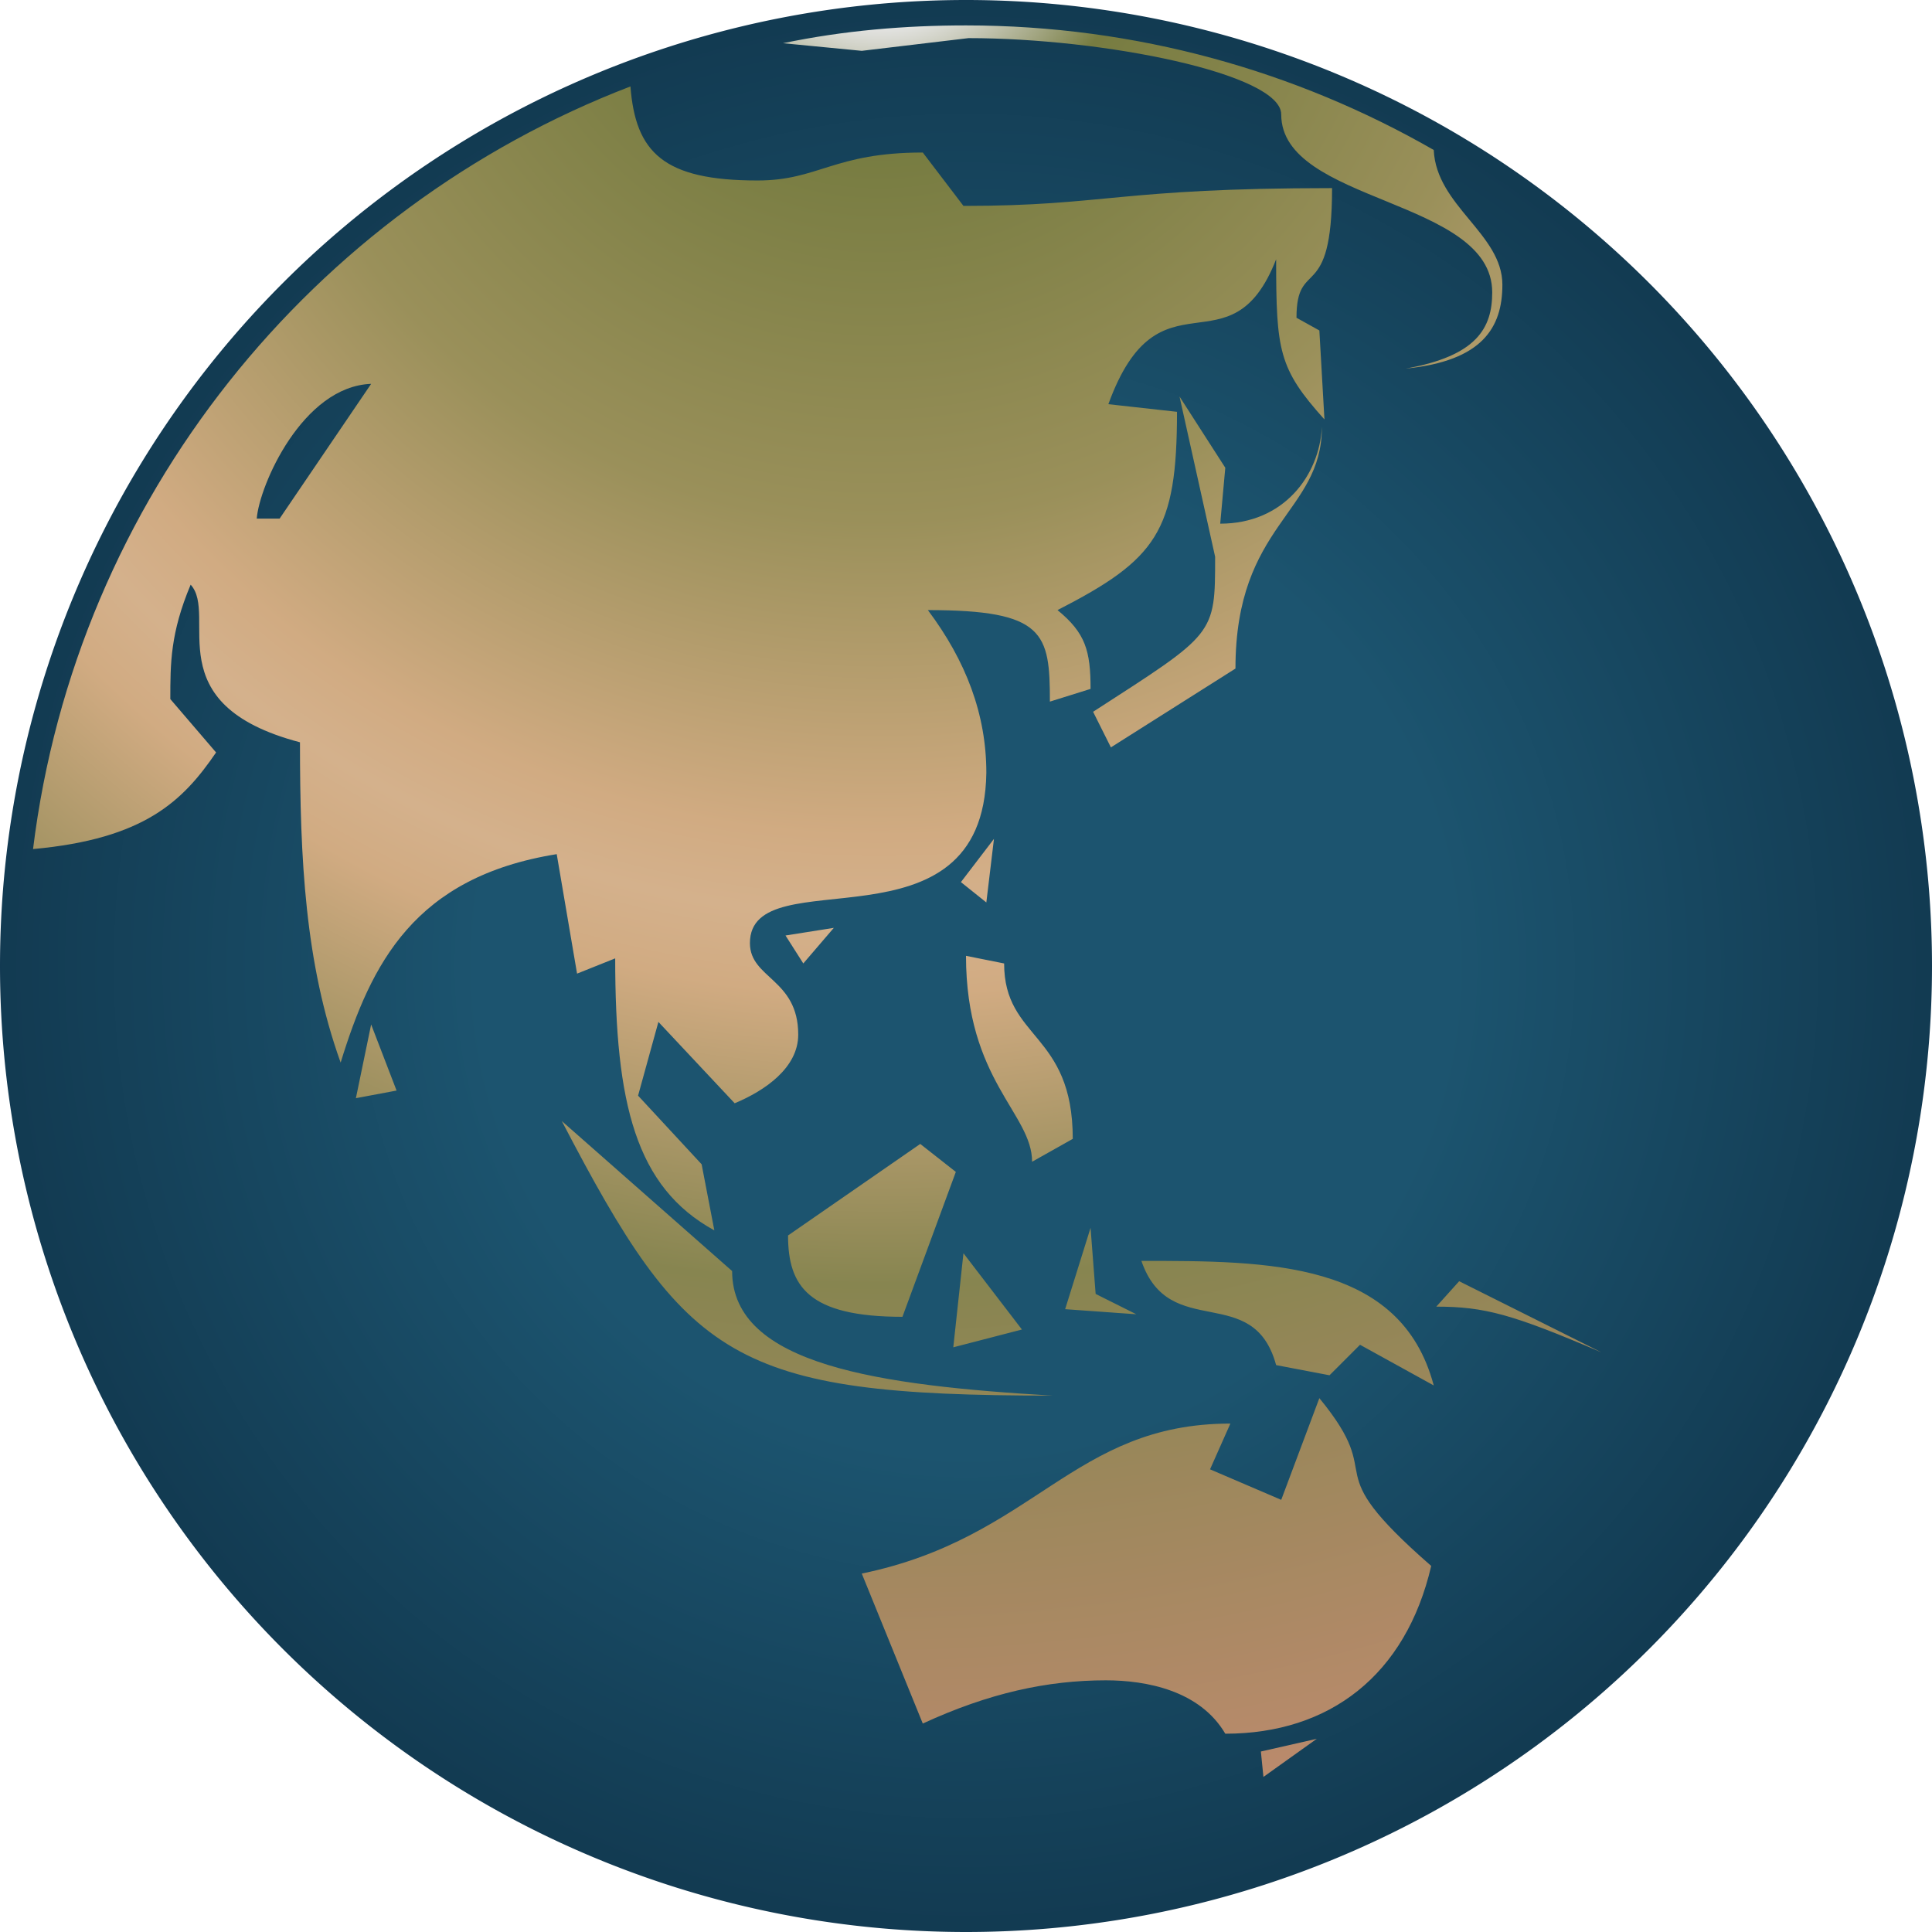
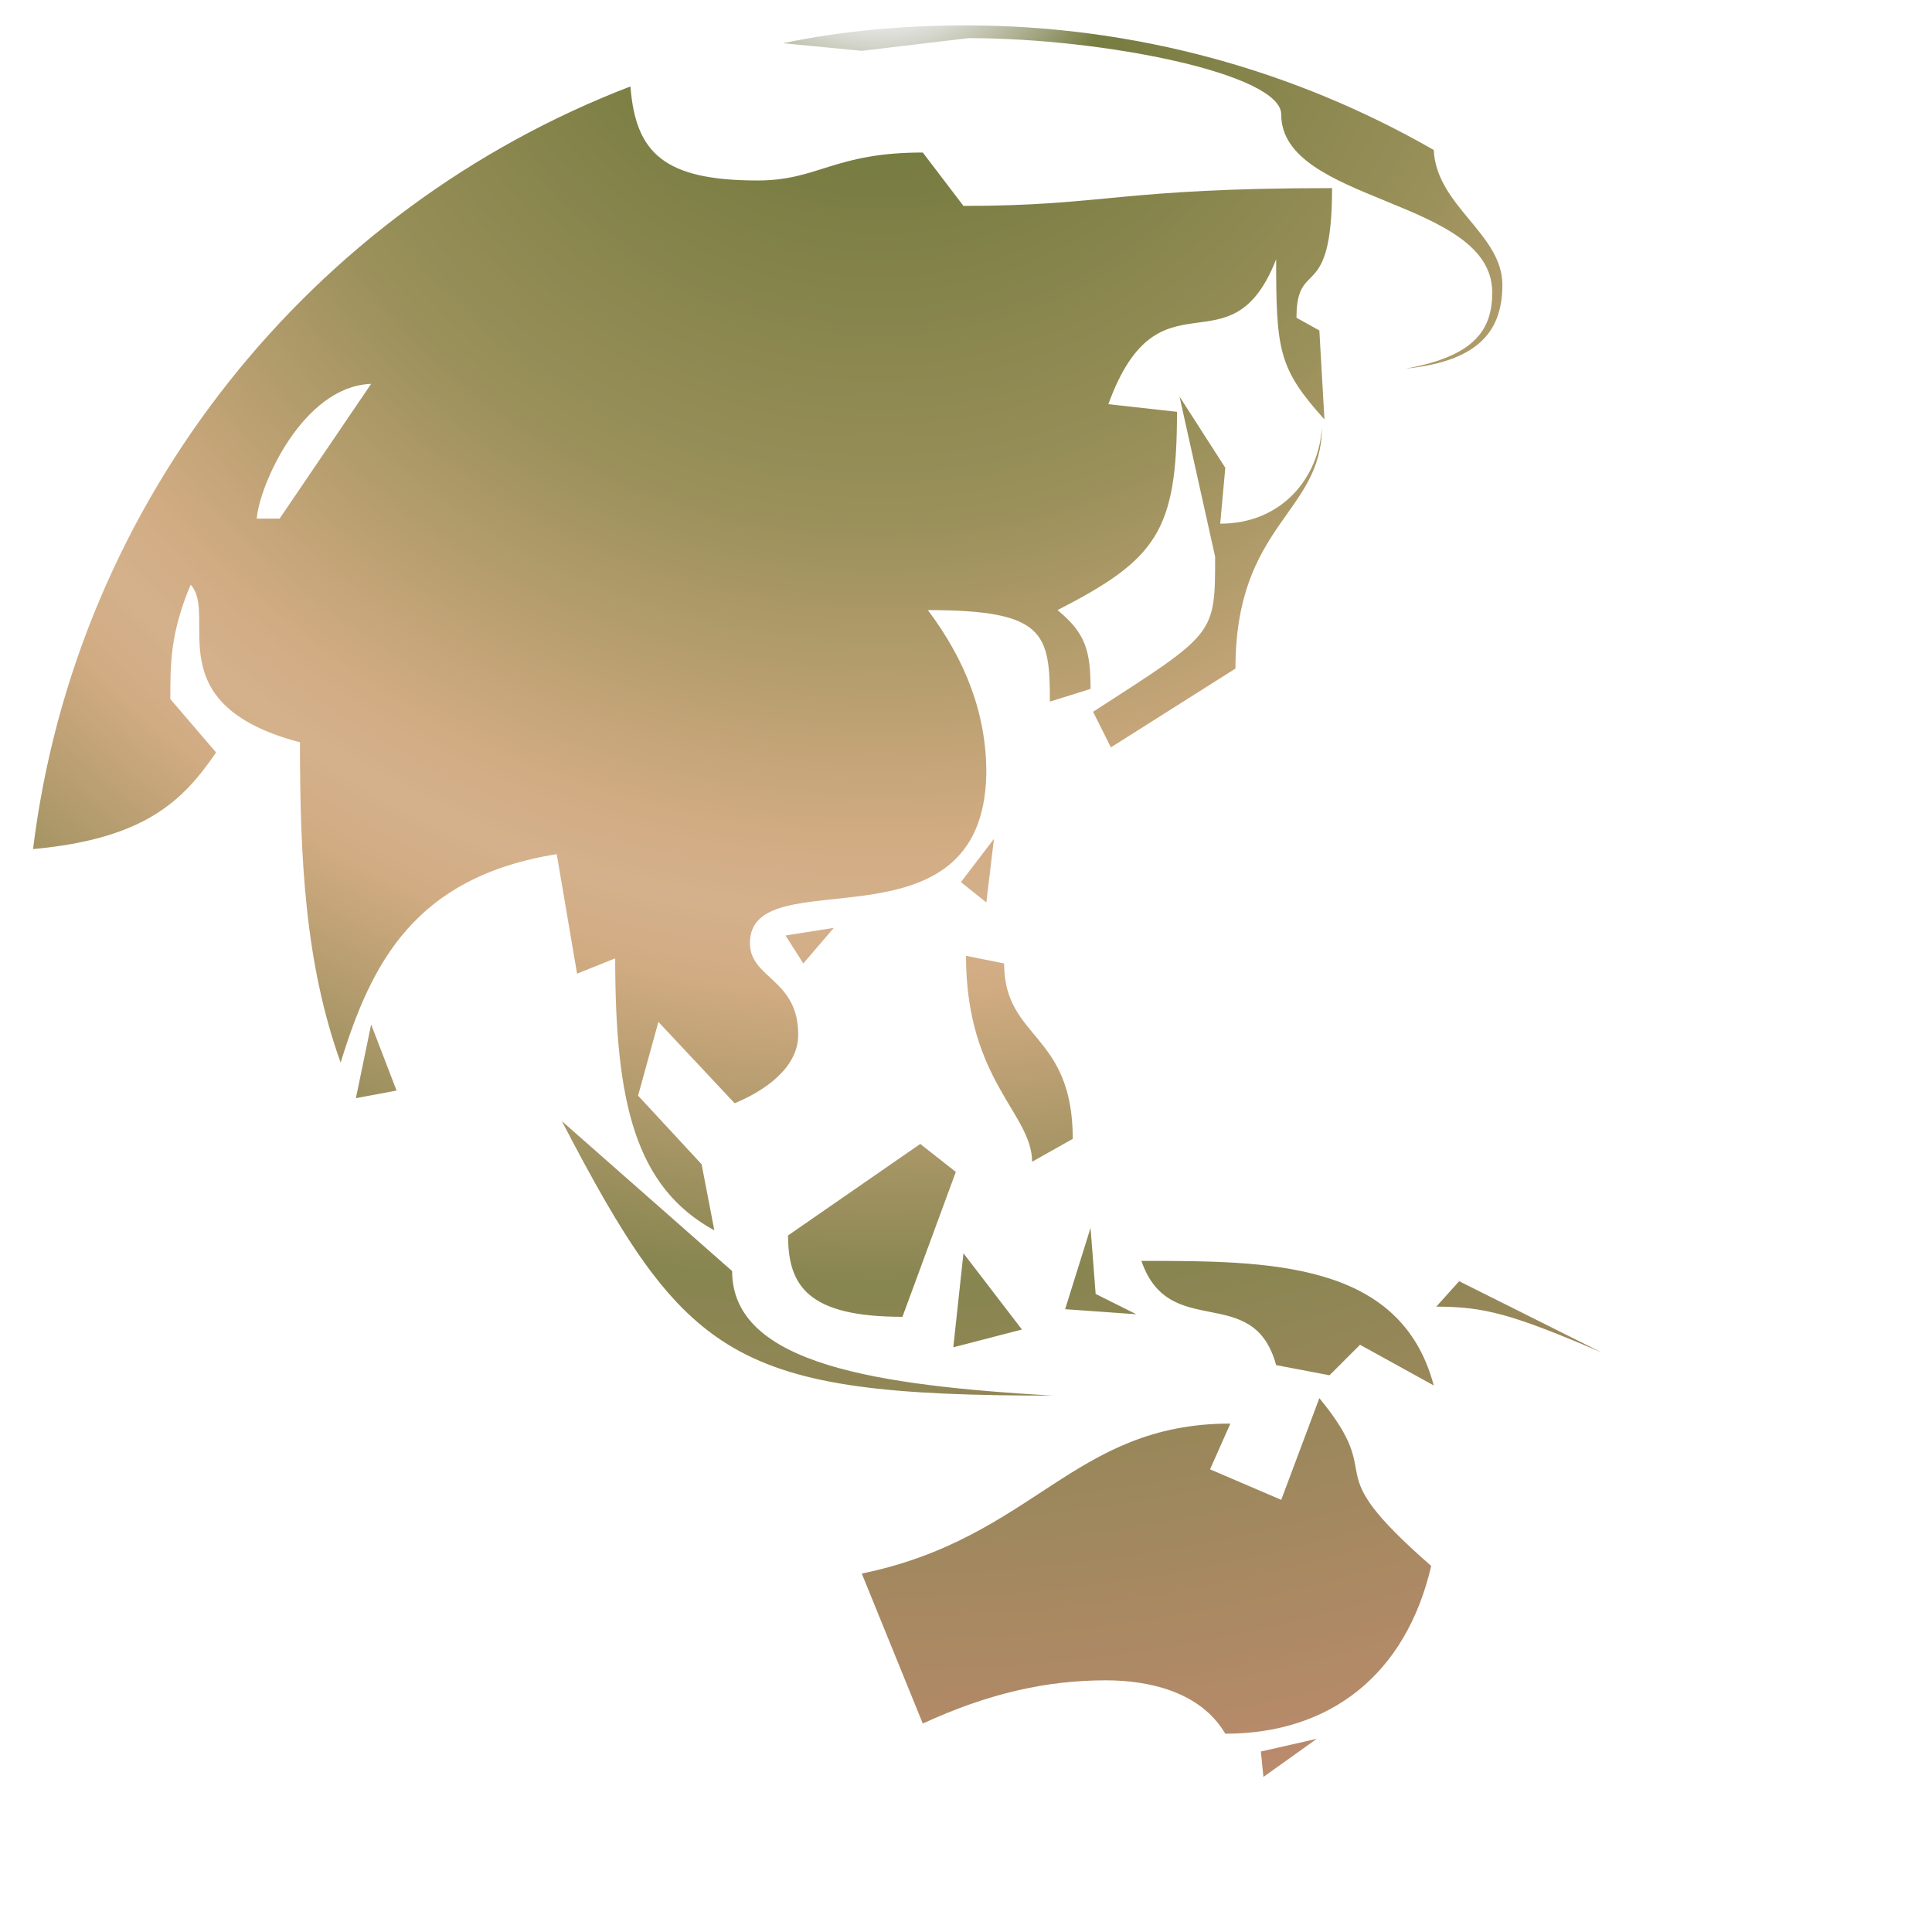
<svg xmlns="http://www.w3.org/2000/svg" viewBox="0 0 760 760">
  <defs>
    <radialGradient id="a">
      <stop stop-color="#1c546f" offset=".5" />
      <stop stop-color="#123a51" offset="1" />
    </radialGradient>
    <radialGradient id="b" gradientUnits="userSpaceOnUse" cy="-44" cx="346" r="1036">
      <stop stop-color="#eaeaec" offset=".05" />
      <stop stop-color="#777c41" offset=".1" />
      <stop stop-color="#9a905a" offset=".24" />
      <stop stop-color="#d1ab82" offset=".36" />
      <stop stop-color="#d4b18c" offset=".39" />
      <stop stop-color="#d1ab82" offset=".42" />
      <stop stop-color="#878550" offset=".53" />
      <stop stop-color="#ff9292" offset="1" />
    </radialGradient>
  </defs>
-   <path d="M760 380a380 380 0 11-760 0 380 380 0 11760 0z" fill="url(#a)" />
  <path d="M13 334c44-4 59-19 72-38l-18-21c0-14 0-26 8-45 11 12-14 47 43 62 0 46 2 87 16 126 12-39 29-73 85-82l8 47 15-6c0 57 8 90 39 107l-5-26-25-27 8-29 30 32c12-5 25-14 25-27 0-22-19-22-19-36 0-34 92 6 93-67 0-23-8-44-23-64 46 0 48 9 48 36l16-5c0-15-2-22-13-31 39-20 47-31 47-78l-27-3c20-55 48-11 66-57 0 36 1 43 19 63l-2-35-9-5c0-24 14-5 14-51-84 0-89 7-145 7l-16-21c-35 0-41 11-65 11-37 0-48-11-50-37C123 82 30 196 13 334zm88-130c1-13 18-52 45-53l-36 53zm39 228l16-3-10-26zm81 9c49 94 67 108 193 108-68-4-126-12-126-49zm87-424l31 3 42-5c53 0 123 14 123 30 0 35 83 33 83 70 0 14-6 25-34 30 30-3 38-16 38-33 0-20-26-31-27-53-54-31-117-49-184-49-24 0-48 2-72 7zm1 351l7 11 12-14zm1 118c0 20 8 32 45 32l21-57-14-11zm29 133l24 59c26-12 49-17 72-17 16 0 37 4 47 21 41 0 71-23 81-66-47-41-16-32-44-66l-15 40-28-12 8-18c-62 0-77 45-145 59zm36-89l27-7-23-30zm3-183l10 8 3-25zm2 29c0 49 26 62 26 81l16-9c0-42-27-39-27-69zm39 139l28 2-16-8-2-26zm11-235l7 14 49-31c0-57 34-61 34-95-1 19-15 38-40 38l2-22-18-28 14 63c0 31 0 30-48 61zm19 216c11 32 44 8 53 41l21 4 12-12 29 16c-13-49-65-49-115-49zm47 193l1 10 21-15zm69-175c19 0 30 3 65 18l-56-28z" fill="url(#b)" />
</svg>